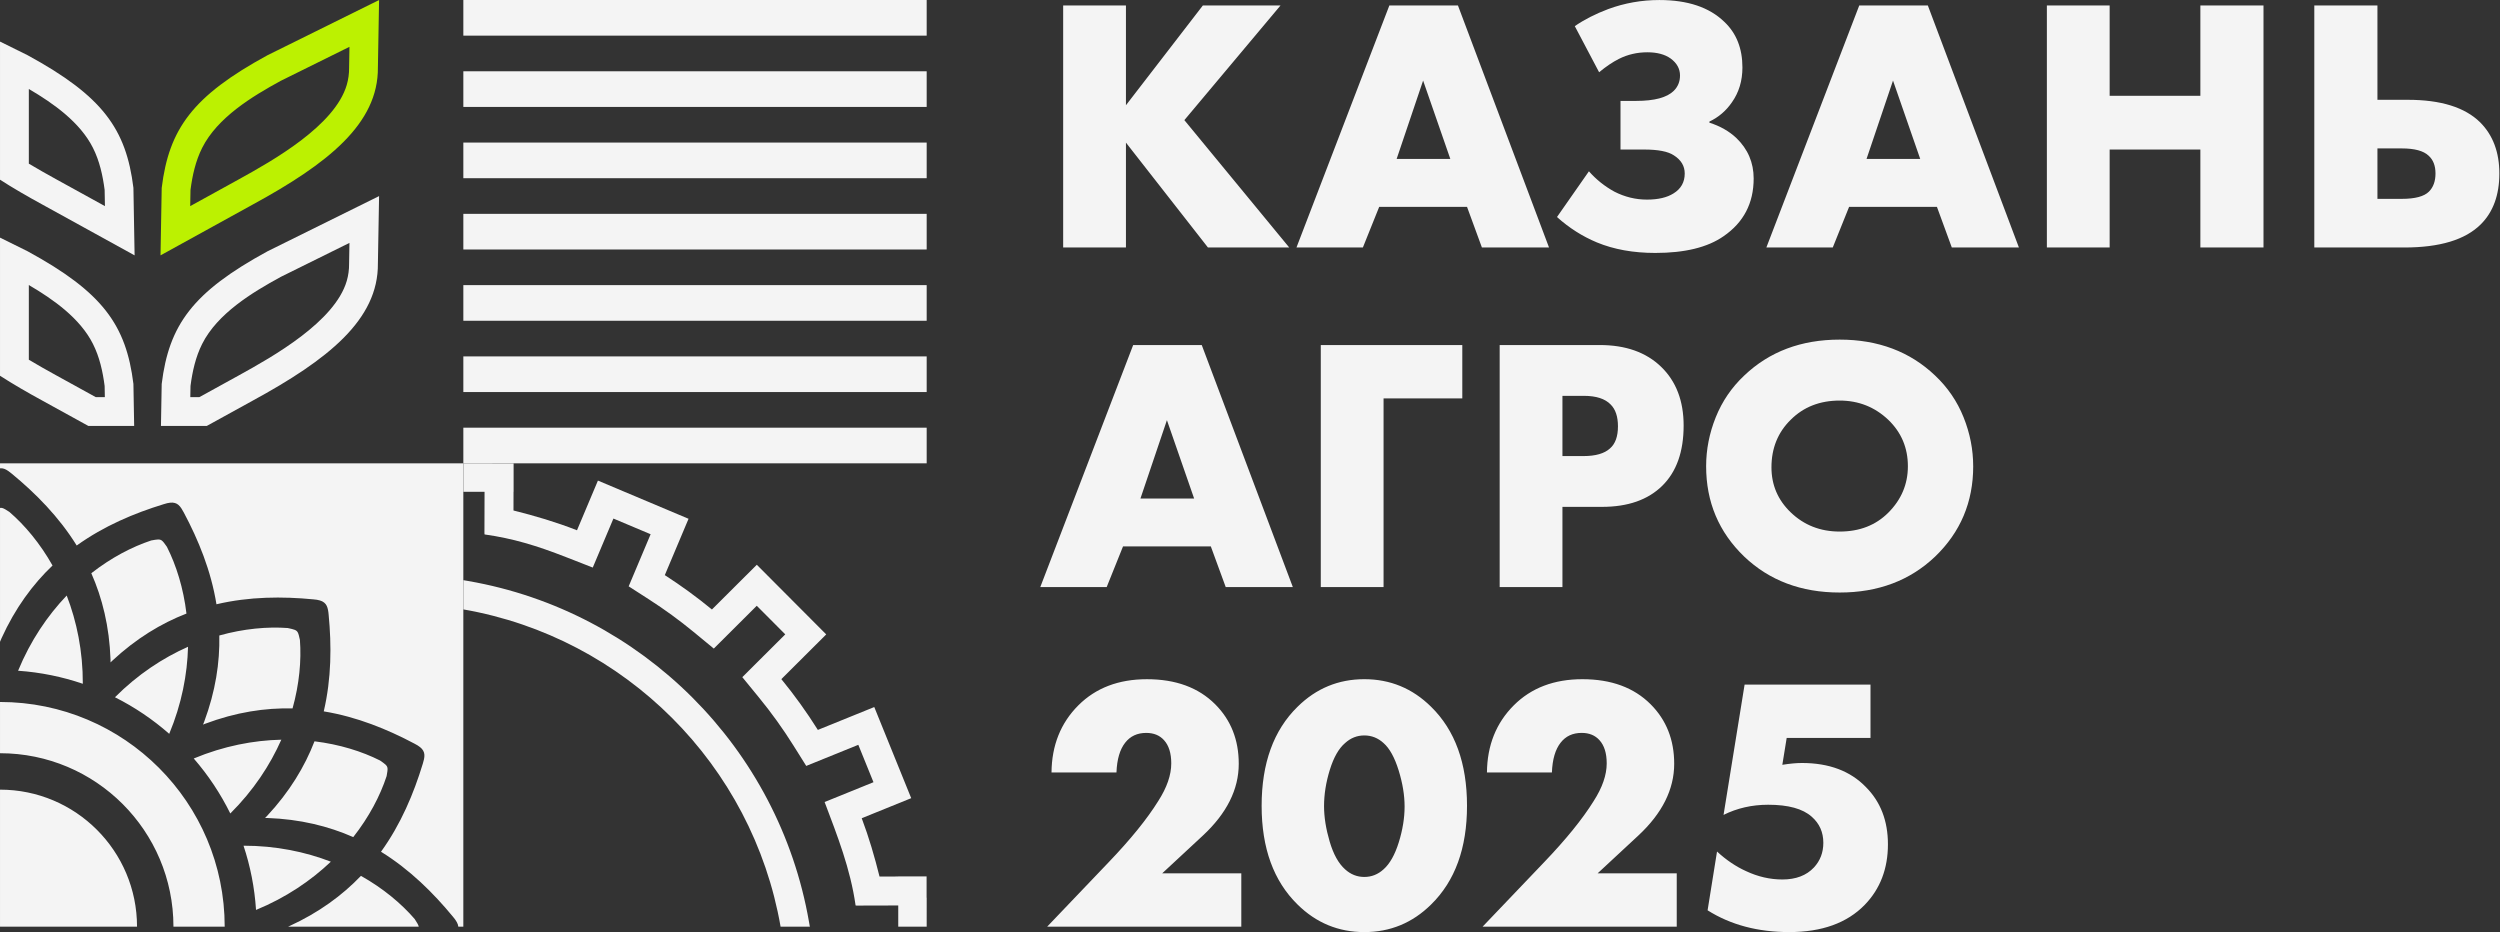
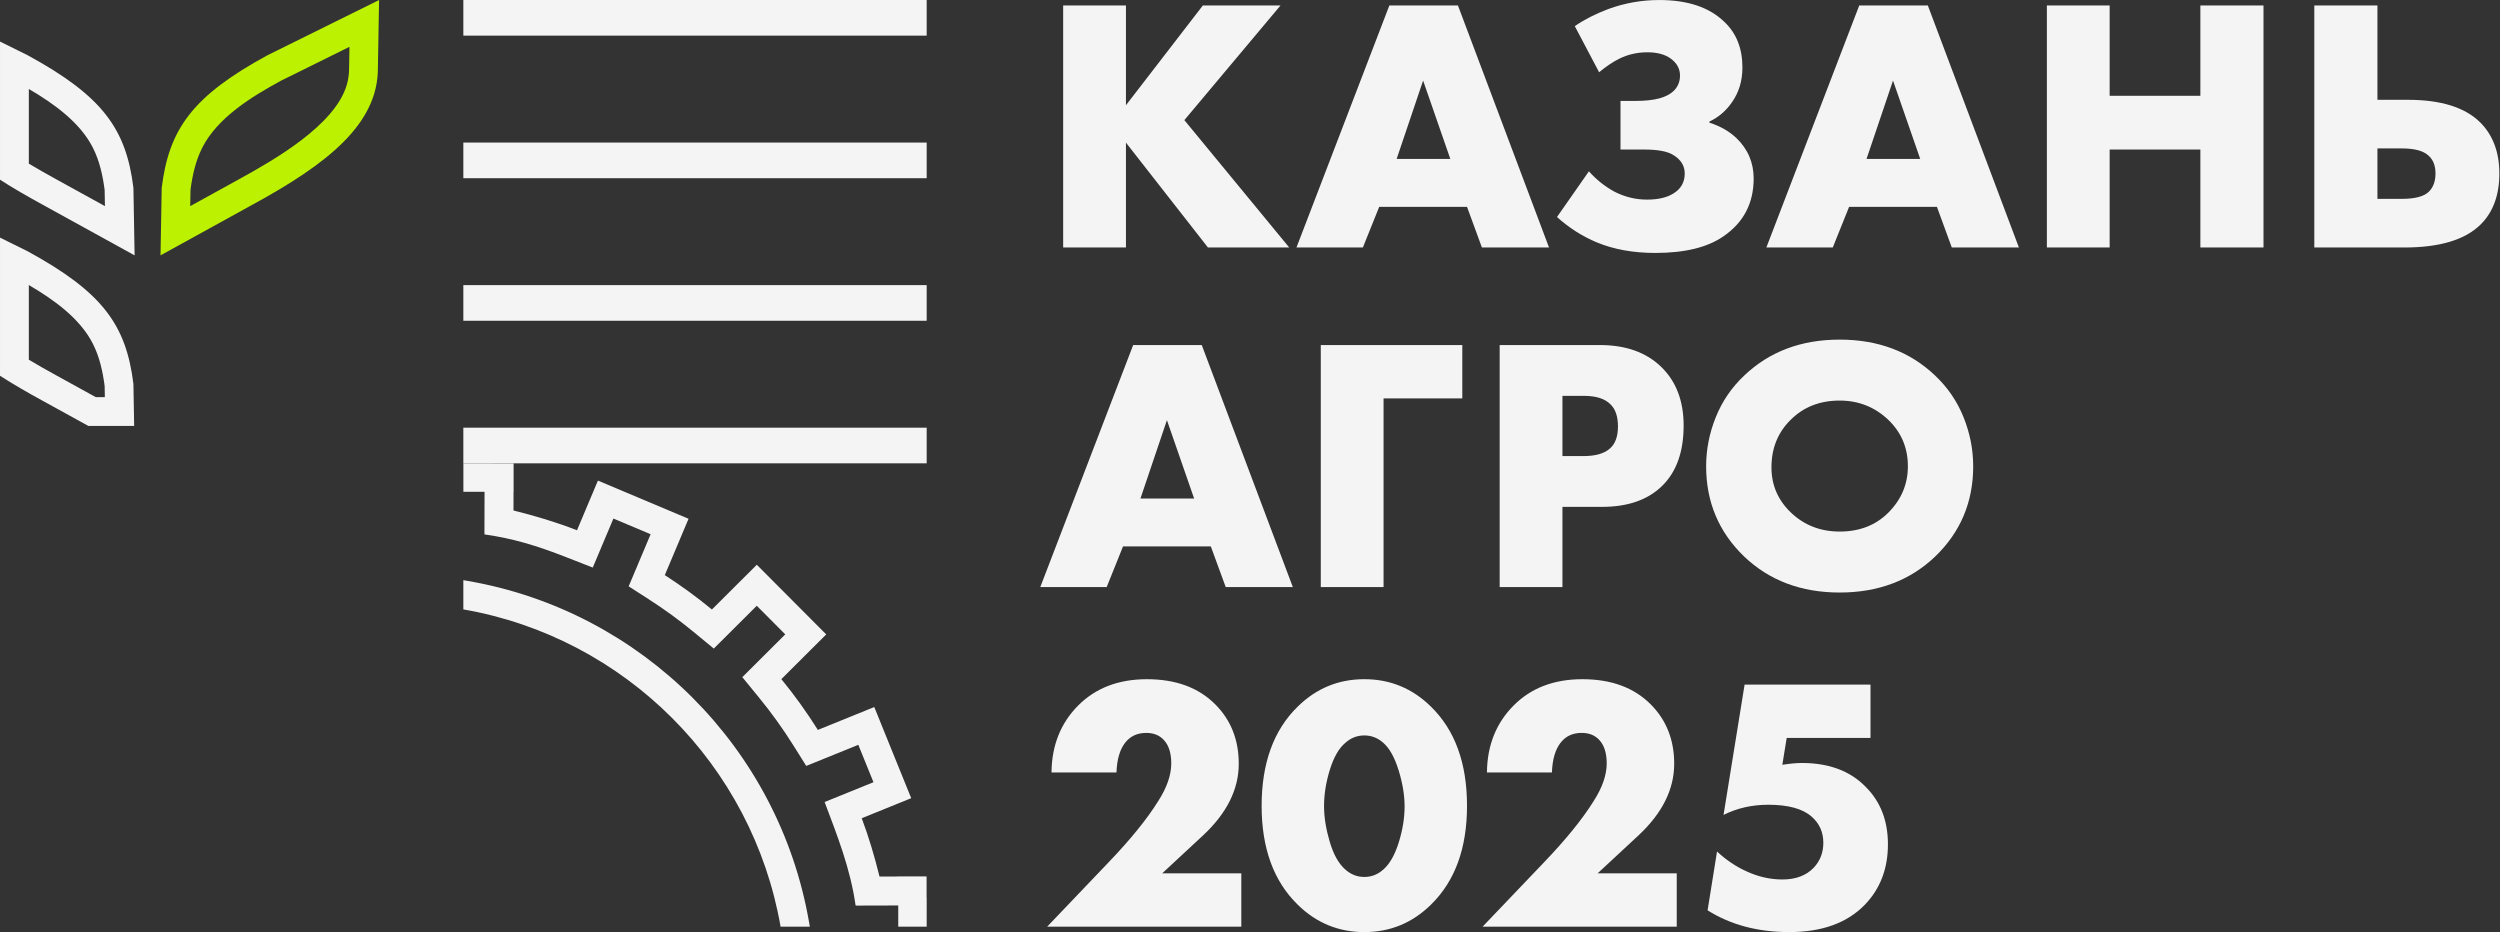
<svg xmlns="http://www.w3.org/2000/svg" width="869" height="324" viewBox="0 0 869 324" fill="none">
  <rect x="0" y="0" width="869" height="324" fill="#333333" stroke="none" />
  <path d="M391.377 1.897V36.582L418.116 1.897H445.11L411.683 41.755L448.136 86.029H419.883L391.377 49.576V86.029H369.557V1.901H391.377V1.897ZM515.11 86.025L509.936 71.897H479.411L473.737 86.025H450.654L482.942 1.897H506.78L538.439 86.025H515.106H515.11ZM485.469 55.25H504.133L494.674 28.006L485.469 55.25ZM555.848 25.105L547.398 9.088C550.679 6.816 554.545 4.843 559 3.16C564.718 1.057 570.646 0.008 576.784 0.008C586.623 0.008 594.149 2.53 599.359 7.575C603.564 11.525 605.667 16.824 605.667 23.466C605.667 28.091 604.448 32.127 602.006 35.573C599.989 38.515 597.382 40.747 594.185 42.26V42.639C597.886 43.818 600.998 45.581 603.52 47.938C607.555 51.804 609.573 56.513 609.573 62.062C609.573 70.642 606.082 77.325 599.105 82.119C593.556 85.989 585.65 87.922 575.392 87.922C567.741 87.922 560.973 86.703 555.085 84.266C550.041 82.163 545.416 79.221 541.211 75.436L552.309 59.544C554.831 62.401 557.773 64.758 561.139 66.606C564.755 68.459 568.54 69.383 572.491 69.383C576.361 69.383 579.428 68.668 581.7 67.24C584.307 65.642 585.61 63.329 585.61 60.303C585.61 57.696 584.347 55.593 581.825 53.995C579.807 52.647 576.361 51.977 571.482 51.977H563.286V35.077H568.709C575.102 35.077 579.472 33.898 581.829 31.546C583.257 30.117 583.972 28.349 583.972 26.247C583.972 23.89 582.878 21.917 580.691 20.319C578.673 18.89 575.981 18.176 572.62 18.176C569.089 18.176 565.808 18.935 562.781 20.448C560.594 21.542 558.282 23.095 555.844 25.117L555.848 25.105ZM678.447 86.025L673.274 71.897H642.749L637.071 86.025H613.988L646.276 1.897H670.114L701.772 86.025H678.439H678.447ZM648.806 55.25H667.471L658.011 28.006L648.806 55.25ZM733.314 1.897V33.305H764.848V1.897H786.793V86.025H764.848V51.969H733.314V86.025H711.494V1.897H733.314ZM804.452 86.025V1.897H826.397V34.693H836.991C848.427 34.693 856.793 37.3 862.091 42.514C866.547 46.969 868.774 52.898 868.774 60.299C868.774 67.785 866.631 73.668 862.342 77.958C856.958 83.341 848.088 86.029 835.727 86.029H804.448L804.452 86.025ZM826.397 69.124H834.848C839.472 69.124 842.628 68.281 844.307 66.602C845.82 65.089 846.579 62.986 846.579 60.295C846.579 57.603 845.78 55.545 844.182 54.112C842.414 52.429 839.303 51.59 834.848 51.59H826.397V69.124ZM426.058 204.064L420.884 189.936H390.36L384.686 204.064H361.603L393.891 119.936H417.728L449.387 204.064H426.054H426.058ZM396.417 173.289H415.081L405.622 146.045L396.417 173.289ZM508.294 119.936V138.475H480.925V204.064H459.105V119.936H508.294ZM556.853 176.191H543.104V204.064H521.284V119.936H556.094C565.089 119.936 572.196 122.458 577.41 127.502C582.624 132.547 585.231 139.358 585.231 147.934C585.231 157.014 582.749 163.995 577.789 168.87C572.826 173.749 565.848 176.187 556.853 176.187V176.191ZM543.104 137.595V158.531H550.42C554.625 158.531 557.692 157.647 559.625 155.884C561.478 154.286 562.402 151.723 562.402 148.192C562.402 144.827 561.562 142.304 559.88 140.622C557.947 138.604 554.835 137.595 550.545 137.595H543.104ZM685.885 162.066C685.885 174.512 681.47 184.98 672.64 193.475C663.895 201.8 652.838 205.961 639.468 205.961C626.098 205.961 615.041 201.8 606.296 193.475C597.466 184.98 593.052 174.512 593.052 162.066C593.052 156.263 594.165 150.589 596.393 145.041C598.621 139.492 601.922 134.657 606.296 130.537C615.041 122.212 626.098 118.051 639.468 118.051C652.838 118.051 663.895 122.212 672.64 130.537C677.011 134.657 680.312 139.492 682.539 145.041C684.767 150.589 685.88 156.267 685.88 162.066H685.885ZM639.468 139.237C632.575 139.237 626.897 141.465 622.442 145.924C617.987 150.295 615.759 155.803 615.759 162.446C615.759 168.584 617.987 173.798 622.442 178.087C627.067 182.543 632.745 184.77 639.468 184.77C646.365 184.77 651.998 182.583 656.369 178.212C660.909 173.673 663.181 168.289 663.181 162.066C663.181 155.674 660.909 150.295 656.369 145.924C651.659 141.465 646.026 139.237 639.468 139.237ZM431.478 303.568V322.107H363.996L385.311 299.782C392.963 291.796 398.721 284.69 402.591 278.467C405.618 273.757 407.131 269.387 407.131 265.351C407.131 261.82 406.292 259.129 404.609 257.28C403.096 255.598 401.034 254.758 398.427 254.758C395.315 254.758 392.878 255.892 391.11 258.164C389.258 260.517 388.253 263.967 388.084 268.507H365.505C365.59 259.088 368.701 251.312 374.839 245.174C380.892 239.121 388.838 236.094 398.677 236.094C408.685 236.094 416.586 238.995 422.39 244.798C427.854 250.263 430.59 257.159 430.59 265.485C430.59 274.399 426.429 282.72 418.1 290.46L403.976 303.576H431.469L431.478 303.568ZM480.921 258.285C478.988 256.522 476.76 255.638 474.238 255.638C471.716 255.638 469.488 256.522 467.555 258.285C465.368 260.137 463.604 263.229 462.256 267.559C460.913 271.889 460.239 276.114 460.239 280.234C460.239 284.02 460.892 288.116 462.192 292.531C463.495 296.945 465.283 300.162 467.555 302.18C469.488 303.943 471.716 304.827 474.238 304.827C476.76 304.827 478.988 303.943 480.921 302.18C483.108 300.242 484.871 297.115 486.219 292.781C487.567 288.451 488.237 284.31 488.237 280.355C488.237 276.405 487.543 272.2 486.155 267.744C484.767 263.289 483.023 260.133 480.921 258.285ZM509.932 280.105C509.932 294.823 505.771 306.255 497.446 314.411C490.973 320.803 483.237 323.995 474.238 323.995C465.243 323.995 457.507 320.799 451.03 314.411C442.704 306.255 438.544 294.819 438.544 280.105C438.544 265.307 442.704 253.826 451.03 245.67C457.507 239.278 465.243 236.086 474.238 236.086C483.237 236.086 490.973 239.282 497.446 245.67C505.771 253.826 509.932 265.303 509.932 280.105ZM582.834 303.564V322.103H515.356L536.671 299.778C544.323 291.792 550.081 284.686 553.951 278.463C556.978 273.753 558.491 269.383 558.491 265.347C558.491 261.816 557.652 259.125 555.969 257.276C554.456 255.593 552.394 254.754 549.787 254.754C546.675 254.754 544.238 255.888 542.47 258.16C540.622 260.513 539.613 263.963 539.444 268.503H516.865C516.95 259.084 520.061 251.308 526.199 245.17C532.252 239.116 540.198 236.09 550.037 236.09C560.045 236.09 567.947 238.991 573.75 244.794C579.214 250.259 581.95 257.155 581.95 265.48C581.95 274.395 577.789 282.716 569.46 290.456L555.336 303.572H582.83L582.834 303.564ZM650.186 237.974V256.514H621.05L619.537 265.848C622.144 265.428 624.416 265.218 626.349 265.218C635.767 265.218 643.165 267.995 648.548 273.543C653.677 278.673 656.244 285.315 656.244 293.471C656.244 301.966 653.552 308.983 648.173 314.532C642.035 320.84 633.29 323.991 621.938 323.991C611.006 323.991 601.546 321.469 593.56 316.425L596.837 295.993C600.033 298.935 603.395 301.207 606.926 302.805C611.046 304.738 615.251 305.707 619.541 305.707C624.25 305.707 627.906 304.318 630.513 301.546C632.7 299.193 633.79 296.332 633.79 292.97C633.79 289.27 632.446 286.243 629.755 283.891C626.643 281.114 621.599 279.73 614.617 279.73C608.984 279.73 603.814 280.908 599.105 283.261L606.421 237.978H650.186V237.974Z" fill="#F4F4F4" />
-   <path fill-rule="evenodd" clip-rule="evenodd" d="M6.287 233.148C14.108 233.693 21.651 235.246 28.785 237.68C28.822 226.332 26.671 216.009 23.188 207.006C16.534 213.975 10.601 222.672 6.287 233.148ZM0 161.053H161.053V322.107H159.31V322.099C159.262 321.57 159.076 321.066 158.794 320.549L158.785 320.533C158.483 319.968 158.047 319.351 157.454 318.661C150.589 310.335 142.478 302.284 132.438 296.066C139.379 286.437 143.806 275.84 146.965 265.468C147.151 264.899 147.284 264.391 147.377 263.923C147.611 262.793 147.607 261.849 147.123 260.973V260.969L147.119 260.965C146.869 260.497 146.505 260.101 146.045 259.73L146.033 259.718C145.537 259.314 144.895 258.911 144.084 258.499C134.613 253.479 124.108 249.181 112.538 247.272C115.226 235.795 115.266 224.391 114.237 213.669C114.193 213.071 114.12 212.551 114.028 212.083C113.814 210.953 113.45 210.077 112.664 209.451L112.659 209.447H112.655C112.248 209.108 111.76 208.882 111.191 208.717L111.174 208.713C110.561 208.527 109.814 208.398 108.91 208.334C98.168 207.301 86.739 207.341 75.242 210.045C73.341 198.326 68.979 187.704 63.878 178.136C63.608 177.603 63.341 177.147 63.075 176.752C62.441 175.787 61.772 175.121 60.807 174.847H60.799C60.291 174.694 59.754 174.669 59.169 174.734H59.149C58.511 174.798 57.772 174.968 56.909 175.25C46.663 178.398 36.194 182.785 26.663 189.621C20.452 179.605 12.413 171.514 4.1 164.657C3.648 164.27 3.224 163.947 2.829 163.685C1.876 163.035 1.001 162.676 0.004 162.789V161.045L0 161.053ZM145.553 322.107H100.129L100.496 321.954C110.839 317.224 118.983 311.215 125.468 304.448C133.176 308.786 139.508 314.068 144.189 319.504H144.173C144.972 320.755 145.436 321.469 145.557 322.111L145.553 322.107ZM78.103 322.107H60.291C60.291 288.81 33.297 261.82 0.004 261.82V244.008C43.14 244.008 78.103 278.975 78.103 322.107ZM0.004 223.104V176.558C0.27 176.505 0.529 176.518 0.799 176.586C1.4 176.748 2.102 177.2 3.253 177.938C8.668 182.599 13.935 188.903 18.261 196.57C11.388 203.116 5.295 211.356 0.525 221.861L0 223.108L0.004 223.104ZM115.004 299.524C106.082 296.086 95.872 293.959 84.649 293.967C87.006 301.054 88.495 308.54 88.995 316.292C99.407 312.006 108.059 306.122 115.008 299.52L115.004 299.524ZM92.127 284.326L92.865 284.33C104.298 284.726 114.169 287.18 122.793 290.977C128.293 283.979 132.139 276.631 134.387 269.778C134.625 268.431 134.774 267.611 134.693 266.994C134.556 266.05 133.862 265.577 132.135 264.375L132.151 264.371C125.803 261.175 118.011 258.741 109.322 257.68C105.912 266.489 100.658 275.226 92.833 283.616L92.131 284.326H92.127ZM97.789 257.115C88.152 257.337 77.809 259.29 67.345 263.652C72.357 269.419 76.638 275.84 80.053 282.765C88.107 274.762 93.886 265.945 97.789 257.115ZM70.577 251.869L71.263 251.59C82.062 247.539 92.2 246.017 101.691 246.247C104.052 237.765 104.786 229.585 104.254 222.458C103.959 221.122 103.785 220.307 103.471 219.766C102.982 218.947 102.163 218.773 100.105 218.322L100.117 218.309C92.962 217.777 84.75 218.515 76.231 220.896C76.433 230.271 74.923 240.275 70.952 250.933L70.577 251.861V251.869ZM65.355 224.823C56.614 228.701 47.889 234.419 39.96 242.365C46.796 245.795 53.127 250.081 58.822 255.081C63.156 244.686 65.113 234.407 65.359 224.823H65.355ZM38.43 230.255L38.955 229.734C47.32 221.933 56.033 216.683 64.814 213.273C63.757 204.435 61.279 196.518 58.023 190.085C57.24 188.963 56.764 188.281 56.267 187.902C55.5 187.333 54.677 187.486 52.607 187.857L52.615 187.845C45.864 190.077 38.636 193.862 31.739 199.254C35.557 207.894 38.019 217.789 38.418 229.25L38.422 230.251L38.43 230.255ZM47.631 322.107H0.004V274.48C26.308 274.48 47.631 295.803 47.631 322.107Z" fill="#F4F4F4" />
  <path d="M322.111 148.664H161.058V161.053H322.111V148.664Z" fill="#F4F4F4" />
-   <path d="M322.111 123.886H161.058V136.275H322.111V123.886Z" fill="#F4F4F4" />
  <path d="M322.111 99.108H161.058V111.497H322.111V99.108Z" fill="#F4F4F4" />
-   <path d="M322.111 74.334H161.058V86.723H322.111V74.334Z" fill="#F4F4F4" />
  <path d="M322.111 49.556H161.058V61.945H322.111V49.556Z" fill="#F4F4F4" />
-   <path d="M322.111 24.778H161.058V37.167H322.111V24.778Z" fill="#F4F4F4" />
  <path d="M322.111 0H161.058V12.389H322.111V0Z" fill="#F4F4F4" />
  <path fill-rule="evenodd" clip-rule="evenodd" d="M0.004 14.451V62.462C4.516 65.363 9.451 68.228 14.738 71.106L46.788 88.765L46.376 65.303C43.854 44.839 35.682 33.406 9.592 19.193L0.008 14.451H0.004ZM10.02 30.924V56.889C13.164 58.773 16.368 60.569 19.572 62.337L36.473 71.647L36.372 66.021C35.722 60.989 34.605 55.952 32.312 51.396C27.881 42.583 18.749 36.029 10.02 30.924Z" fill="#F4F4F4" />
-   <path fill-rule="evenodd" clip-rule="evenodd" d="M0.004 82.603V130.614C4.516 133.515 9.451 136.38 14.738 139.258L30.71 148.055H46.634L46.376 133.451C43.854 112.986 35.682 101.554 9.592 87.341L0.008 82.599L0.004 82.603ZM10.02 99.076V125.041C13.164 126.925 16.364 128.721 19.572 130.488L33.289 138.043H36.441L36.372 134.169C35.722 129.137 34.605 124.1 32.312 119.544C27.881 110.731 18.749 104.177 10.02 99.076Z" fill="#F4F4F4" />
+   <path fill-rule="evenodd" clip-rule="evenodd" d="M0.004 82.603V130.614C4.516 133.515 9.451 136.38 14.738 139.258L30.71 148.055H46.634L46.376 133.451C43.854 112.986 35.682 101.554 9.592 87.341L0.008 82.599L0.004 82.603M10.02 99.076V125.041C13.164 126.925 16.364 128.721 19.572 130.488L33.289 138.043H36.441L36.372 134.169C35.722 129.137 34.605 124.1 32.312 119.544C27.881 110.731 18.749 104.177 10.02 99.076Z" fill="#F4F4F4" />
  <path fill-rule="evenodd" clip-rule="evenodd" d="M131.772 0.008L92.994 19.193C66.901 33.406 58.733 44.839 56.211 65.303L55.795 88.765L87.845 71.106C113.935 56.893 131.521 43.015 131.356 23.471L131.768 0.004L131.772 0.008ZM121.469 16.279L97.615 28.083C87.603 33.543 75.573 40.856 70.274 51.396C67.982 55.952 66.868 60.989 66.219 66.021L66.118 71.647L83.019 62.337C94.988 55.743 116.388 43.652 120.529 29.528C121.102 27.579 121.364 25.589 121.348 23.559V23.43L121.473 16.283L121.469 16.279Z" fill="#BCF101" />
-   <path fill-rule="evenodd" clip-rule="evenodd" d="M55.952 148.059H71.873L87.845 139.262C113.935 125.049 131.521 111.17 131.356 91.626L131.768 68.164L92.99 87.349C66.897 101.562 58.729 112.994 56.207 133.459L55.948 148.063L55.952 148.059ZM66.146 138.043H69.298L83.014 130.488C94.988 123.894 116.384 111.804 120.525 97.676C121.094 95.727 121.36 93.737 121.344 91.707V91.578L121.469 84.431L97.615 96.235C87.603 101.695 75.573 109.007 70.274 119.544C67.982 124.104 66.868 129.137 66.219 134.169L66.15 138.043H66.146Z" fill="#F4F4F4" />
  <path fill-rule="evenodd" clip-rule="evenodd" d="M200.561 184.33L207.841 167.054L239.339 180.327L231.086 199.915C236.784 203.584 242.256 207.571 247.466 211.861L263.067 196.312L287.196 220.521L271.598 236.062C276.183 241.663 280.424 247.559 284.286 253.717L303.895 245.767L316.736 277.442L299.536 284.415C302.091 291.215 304.012 297.825 305.723 304.686L312.228 304.669V304.641H322.083V312.03H322.119L322.115 322.103H312.232V314.742L297.636 314.782V314.742H297.406C295.582 301.921 291.11 290.638 286.635 278.782L303.62 271.897L298.35 258.895L280.247 266.235L275.759 259.076C272.131 253.289 268.136 247.732 263.81 242.45L258.027 235.38L272.958 220.505L263.051 210.565L248.12 225.444L241.074 219.641C236.159 215.593 231.001 211.836 225.646 208.39L218.527 203.81L226.159 185.698L213.225 180.25L206.046 197.284L196.909 193.713C186.389 189.601 178.313 187.171 168.431 185.767V185.537H168.39L168.431 170.94H161.07V161.053L171.142 161.049V161.086H178.531V170.94H178.503L178.487 177.446C185.961 179.314 193.132 181.421 200.577 184.33H200.561ZM281.578 322.107H271.332C261.566 265.92 217.244 221.594 161.058 211.828V201.663L162.773 201.962C223.124 212.454 270.711 260.041 281.199 320.392L281.485 322.042L281.578 322.107Z" fill="#F4F4F4" />
</svg>